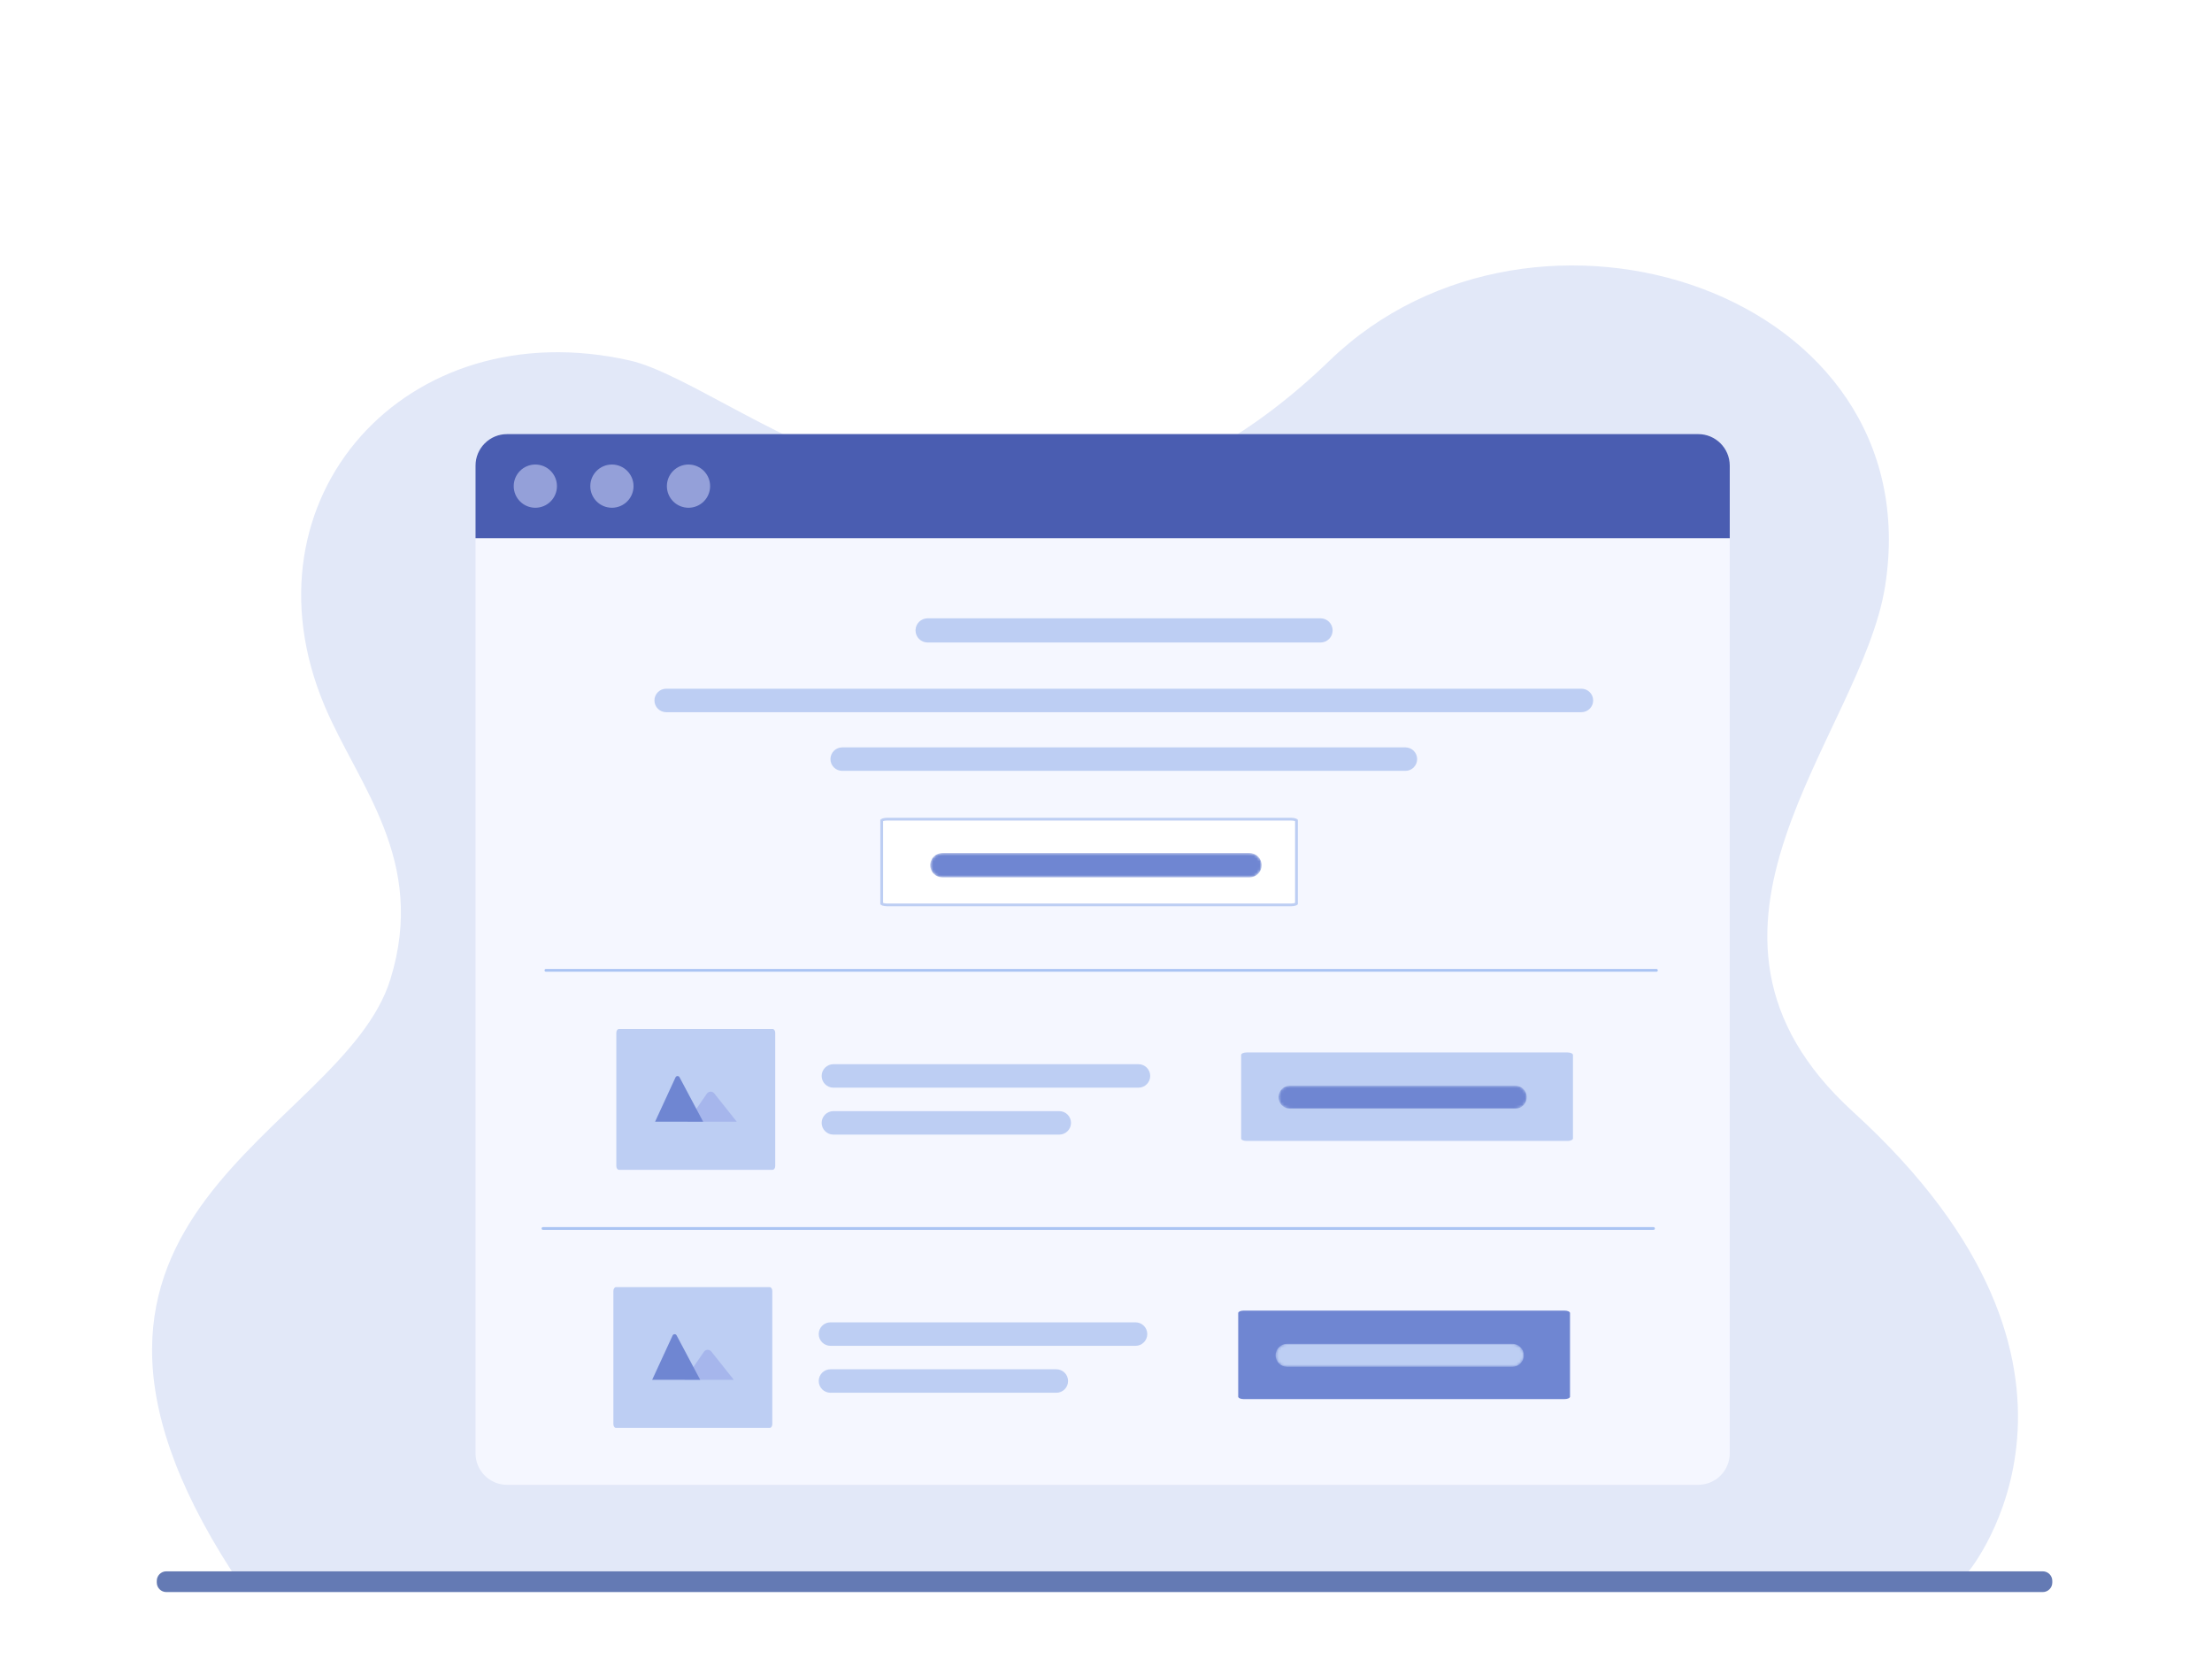
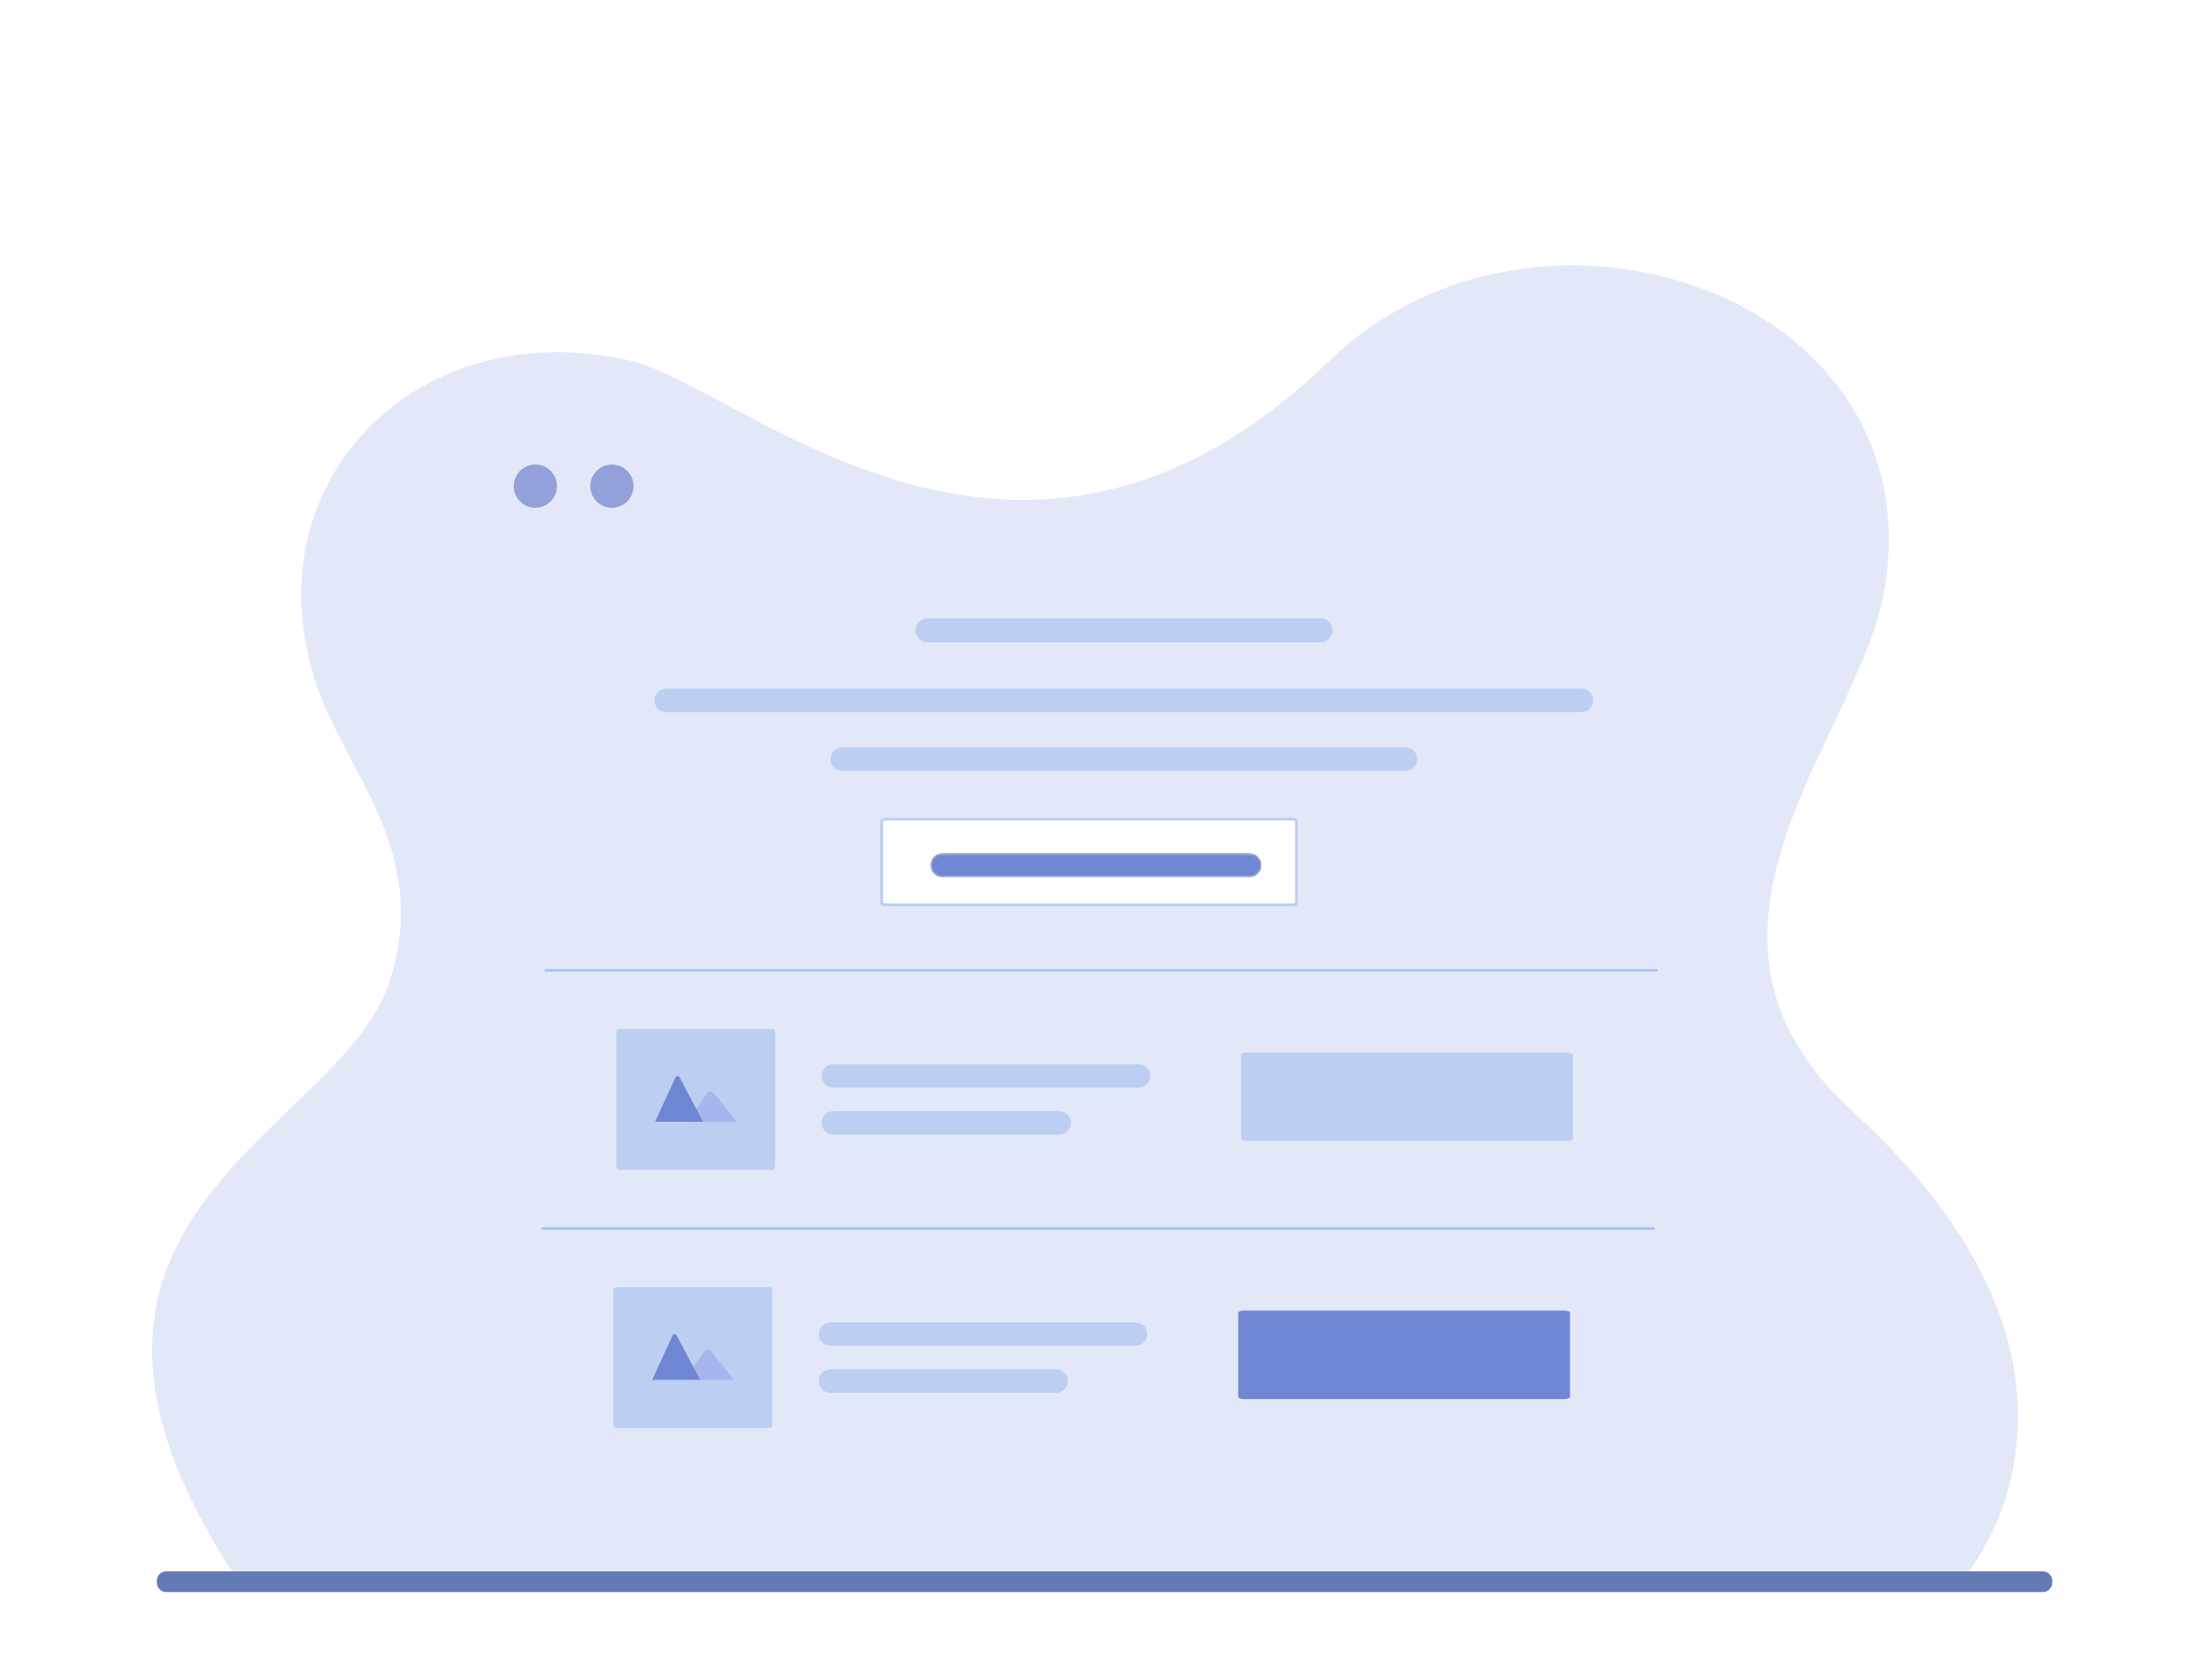
<svg xmlns="http://www.w3.org/2000/svg" width="800" height="600" viewBox="0 0 800 600" fill="none">
  <rect width="800" height="600" fill="white" />
  <path fill-rule="evenodd" clip-rule="evenodd" d="M83.845 568.291H711.993C711.993 568.291 772.665 495.416 670.219 402.13C598.02 336.386 673.221 266.375 681.784 211.945C698.544 105.398 555.086 58.739 480.912 130.365C368.308 239.103 268.481 139.547 227.72 130.365C146.852 112.148 85.936 180.283 117.313 255.087C129.471 284.071 154.503 311.003 141.207 354.107C123.834 410.426 0.019 438.273 83.845 568.291Z" fill="#E2E8F8" />
  <path fill-rule="evenodd" clip-rule="evenodd" d="M742.239 571.742C742.239 569.837 740.692 568.291 738.788 568.291H60.151C58.247 568.291 56.7 569.837 56.7 571.742V572.342C56.7 574.247 58.247 575.793 60.151 575.793H738.788C740.692 575.793 742.239 574.247 742.239 572.342V571.742Z" fill="#647AB4" />
-   <path fill-rule="evenodd" clip-rule="evenodd" d="M625.59 168.4C625.59 162.108 620.482 157 614.19 157H183.375C177.084 157 171.976 162.108 171.976 168.4V525.6C171.976 531.892 177.084 537 183.375 537H614.19C620.482 537 625.59 531.892 625.59 525.6V168.4Z" fill="#F5F7FF" />
  <path d="M599.071 350.933H197.437" stroke="#AAC4F3" stroke-linecap="round" />
  <path d="M598.012 444.295H196.378" stroke="#AAC4F3" stroke-linecap="round" />
-   <path fill-rule="evenodd" clip-rule="evenodd" d="M171.977 168.4V194.644H625.59V168.4C625.59 162.108 620.482 157 614.19 157H183.375C177.084 157 171.976 162.108 171.976 168.4H171.977Z" fill="#4A5DB1" />
  <path d="M193.611 183.637C197.929 183.637 201.429 180.137 201.429 175.82C201.429 171.502 197.929 168.002 193.611 168.002C189.294 168.002 185.794 171.502 185.794 175.82C185.794 180.137 189.294 183.637 193.611 183.637Z" fill="#94A0D9" />
  <path d="M221.308 183.637C225.625 183.637 229.125 180.137 229.125 175.82C229.125 171.502 225.625 168.002 221.308 168.002C216.99 168.002 213.49 171.502 213.49 175.82C213.49 180.137 216.99 183.637 221.308 183.637Z" fill="#94A0D9" />
-   <path d="M249.004 183.637C253.321 183.637 256.821 180.137 256.821 175.82C256.821 171.502 253.321 168.002 249.004 168.002C244.686 168.002 241.187 171.502 241.187 175.82C241.187 180.137 244.686 183.637 249.004 183.637Z" fill="#94A0D9" />
  <path d="M481.961 227.996C481.961 230.411 480.003 232.369 477.587 232.369H335.487C333.071 232.369 331.113 230.411 331.113 227.996V227.996C331.113 225.581 333.071 223.623 335.487 223.623H477.587C480.003 223.623 481.961 225.581 481.961 227.996V227.996Z" fill="#BDCEF3" />
  <path d="M576.186 253.329C576.186 255.672 574.286 257.572 571.942 257.572H240.934C238.59 257.572 236.69 255.672 236.69 253.329V253.329C236.69 250.985 238.59 249.085 240.934 249.085H571.942C574.286 249.085 576.186 250.985 576.186 253.329V253.329Z" fill="#BDCEF3" />
  <path d="M512.53 274.547C512.53 276.891 510.63 278.791 508.287 278.791H304.589C302.246 278.791 300.346 276.891 300.346 274.547V274.547C300.346 272.203 302.246 270.303 304.589 270.303H508.287C510.63 270.303 512.53 272.203 512.53 274.547V274.547Z" fill="#BDCEF3" />
  <path d="M466.922 296.266H320.844C320.206 296.266 319.651 296.359 319.273 296.495C319.082 296.564 318.962 296.634 318.9 296.687C318.893 296.693 318.887 296.699 318.883 296.703V326.828C318.887 326.833 318.893 326.838 318.9 326.844C318.962 326.897 319.082 326.967 319.273 327.036C319.651 327.172 320.206 327.266 320.844 327.266H466.922C467.559 327.266 468.115 327.172 468.493 327.036C468.684 326.967 468.803 326.897 468.865 326.844C468.872 326.838 468.878 326.833 468.883 326.828V296.703C468.878 296.698 468.872 296.693 468.865 296.687C468.803 296.634 468.684 296.564 468.493 296.495C468.115 296.359 467.559 296.266 466.922 296.266ZM318.866 296.721C318.866 296.721 318.867 296.721 318.868 296.719C318.867 296.721 318.866 296.721 318.866 296.721ZM318.866 326.81C318.866 326.809 318.867 326.81 318.868 326.812C318.867 326.811 318.867 326.81 318.866 326.81ZM468.899 326.81C468.899 326.81 468.899 326.81 468.898 326.812C468.899 326.81 468.899 326.81 468.899 326.81ZM468.899 296.721C468.899 296.721 468.899 296.721 468.898 296.719C468.899 296.721 468.899 296.721 468.899 296.721Z" fill="white" stroke="#BDCEF3" />
  <mask id="mask0_419_4670" style="mask-type:luminance" maskUnits="userSpaceOnUse" x="336" y="308" width="121" height="10">
    <path d="M451.883 308.497H340.839C338.398 308.497 336.419 310.476 336.419 312.917C336.419 315.358 338.398 317.338 340.839 317.338H451.883C454.324 317.338 456.303 315.358 456.303 312.917C456.303 310.476 454.324 308.497 451.883 308.497Z" fill="white" />
  </mask>
  <g mask="url(#mask0_419_4670)">
    <path d="M456.303 312.917C456.303 315.358 454.324 317.338 451.883 317.338H340.839C338.398 317.338 336.419 315.358 336.419 312.917V312.917C336.419 310.476 338.398 308.497 340.839 308.497H451.883C454.324 308.497 456.303 310.476 456.303 312.917V312.917Z" fill="#6F86D2" />
  </g>
  <path d="M223.836 372.152H279.437C279.955 372.152 280.374 372.783 280.374 373.561V421.667C280.374 422.445 279.955 423.076 279.437 423.076H223.836C223.318 423.076 222.899 422.445 222.899 421.667V373.561C222.899 372.783 223.318 372.152 223.836 372.152Z" fill="#BDCEF3" />
  <path d="M248.649 405.666L255.65 395.521C255.796 395.31 255.991 395.136 256.218 395.013C256.446 394.89 256.7 394.821 256.96 394.812C257.22 394.804 257.478 394.856 257.714 394.963C257.949 395.071 258.155 395.232 258.315 395.433L266.451 405.666H248.649Z" fill="#A6B6EC" />
  <path d="M236.927 405.666L244.318 389.632C244.38 389.497 244.48 389.381 244.605 389.299C244.73 389.217 244.876 389.171 245.026 389.167C245.176 389.163 245.325 389.201 245.454 389.276C245.584 389.351 245.69 389.46 245.76 389.592L254.295 405.666H236.927Z" fill="#6F86D2" />
  <path d="M415.987 389.127C415.987 391.47 414.087 393.37 411.743 393.37H301.407C299.063 393.37 297.163 391.47 297.163 389.127V389.127C297.163 386.783 299.063 384.883 301.407 384.883H411.743C414.087 384.883 415.987 386.783 415.987 389.127V389.127Z" fill="#BDCEF3" />
  <path d="M387.342 406.101C387.342 408.445 385.442 410.345 383.098 410.345H301.407C299.063 410.345 297.163 408.445 297.163 406.101V406.101C297.163 403.758 299.063 401.858 301.407 401.858H383.098C385.442 401.858 387.342 403.758 387.342 406.101V406.101Z" fill="#BDCEF3" />
  <path d="M566.92 381.139H450.832C450.346 381.139 449.931 381.229 449.655 381.354C449.434 381.454 449.385 381.532 449.376 381.547V411.732C449.385 411.746 449.434 411.824 449.655 411.924C449.931 412.049 450.346 412.139 450.832 412.139H566.92C567.406 412.139 567.821 412.049 568.097 411.924C568.318 411.824 568.367 411.746 568.376 411.732V381.547C568.367 381.532 568.318 381.454 568.097 381.354C567.821 381.229 567.406 381.139 566.92 381.139Z" fill="#BDCEF3" stroke="#BDCEF3" />
  <mask id="mask1_419_4670" style="mask-type:luminance" maskUnits="userSpaceOnUse" x="462" y="392" width="91" height="9">
-     <path d="M548.02 392.639H466.552C464.251 392.639 462.386 394.505 462.386 396.806C462.386 399.107 464.251 400.973 466.552 400.973H548.02C550.322 400.973 552.187 399.107 552.187 396.806C552.187 394.505 550.322 392.639 548.02 392.639Z" fill="white" />
-   </mask>
+     </mask>
  <g mask="url(#mask1_419_4670)">
    <path d="M552.187 396.806C552.187 399.107 550.322 400.973 548.02 400.973H466.552C464.251 400.973 462.386 399.107 462.386 396.806V396.806C462.386 394.505 464.251 392.639 466.552 392.639H548.02C550.322 392.639 552.187 394.505 552.187 396.806V396.806Z" fill="#6F86D2" />
  </g>
  <path d="M222.776 465.513H278.378C278.895 465.513 279.314 466.144 279.314 466.923V515.028C279.314 515.806 278.895 516.438 278.378 516.438H222.776C222.259 516.438 221.839 515.806 221.839 515.028V466.923C221.839 466.144 222.259 465.513 222.776 465.513Z" fill="#BDCEF3" />
  <path d="M247.591 499.028L254.592 488.882C254.737 488.671 254.932 488.497 255.16 488.374C255.387 488.251 255.641 488.182 255.901 488.174C256.161 488.165 256.419 488.217 256.655 488.325C256.891 488.433 257.097 488.593 257.256 488.794L265.393 499.028H247.591Z" fill="#A6B6EC" />
  <path d="M235.868 499.028L243.259 482.993C243.322 482.858 243.421 482.743 243.546 482.661C243.672 482.578 243.818 482.533 243.968 482.529C244.118 482.524 244.266 482.562 244.396 482.637C244.525 482.712 244.631 482.822 244.701 482.953L253.236 499.028H235.868Z" fill="#6F86D2" />
  <path d="M414.927 482.488C414.927 484.832 413.027 486.732 410.683 486.732H300.347C298.003 486.732 296.104 484.832 296.104 482.488V482.488C296.104 480.144 298.003 478.244 300.347 478.244H410.683C413.027 478.244 414.927 480.144 414.927 482.488V482.488Z" fill="#BDCEF3" />
  <path d="M386.282 499.463C386.282 501.807 384.382 503.707 382.038 503.707H300.347C298.003 503.707 296.104 501.807 296.104 499.463V499.463C296.104 497.119 298.003 495.219 300.347 495.219H382.038C384.382 495.219 386.282 497.119 386.282 499.463V499.463Z" fill="#BDCEF3" />
  <path d="M565.86 474.501H449.771C449.286 474.501 448.87 474.591 448.595 474.715C448.373 474.816 448.324 474.893 448.315 474.908V505.093C448.324 505.108 448.373 505.186 448.595 505.286C448.87 505.41 449.286 505.501 449.771 505.501H565.86C566.345 505.501 566.761 505.41 567.036 505.286C567.257 505.186 567.306 505.108 567.315 505.093V474.908C567.306 474.893 567.257 474.816 567.036 474.715C566.761 474.591 566.345 474.501 565.86 474.501Z" fill="#6F86D2" stroke="#6F86D2" />
  <mask id="mask2_419_4670" style="mask-type:luminance" maskUnits="userSpaceOnUse" x="461" y="486" width="91" height="9">
-     <path d="M546.96 486.001H465.492C463.191 486.001 461.325 487.866 461.325 490.167C461.325 492.468 463.191 494.334 465.492 494.334H546.96C549.261 494.334 551.127 492.468 551.127 490.167C551.127 487.866 549.261 486.001 546.96 486.001Z" fill="white" />
-   </mask>
+     </mask>
  <g mask="url(#mask2_419_4670)">
    <path d="M551.127 490.167C551.127 492.468 549.261 494.334 546.96 494.334H465.492C463.191 494.334 461.325 492.468 461.325 490.167V490.167C461.325 487.866 463.191 486.001 465.492 486.001H546.96C549.261 486.001 551.127 487.866 551.127 490.167V490.167Z" fill="#BDCEF3" />
  </g>
</svg>